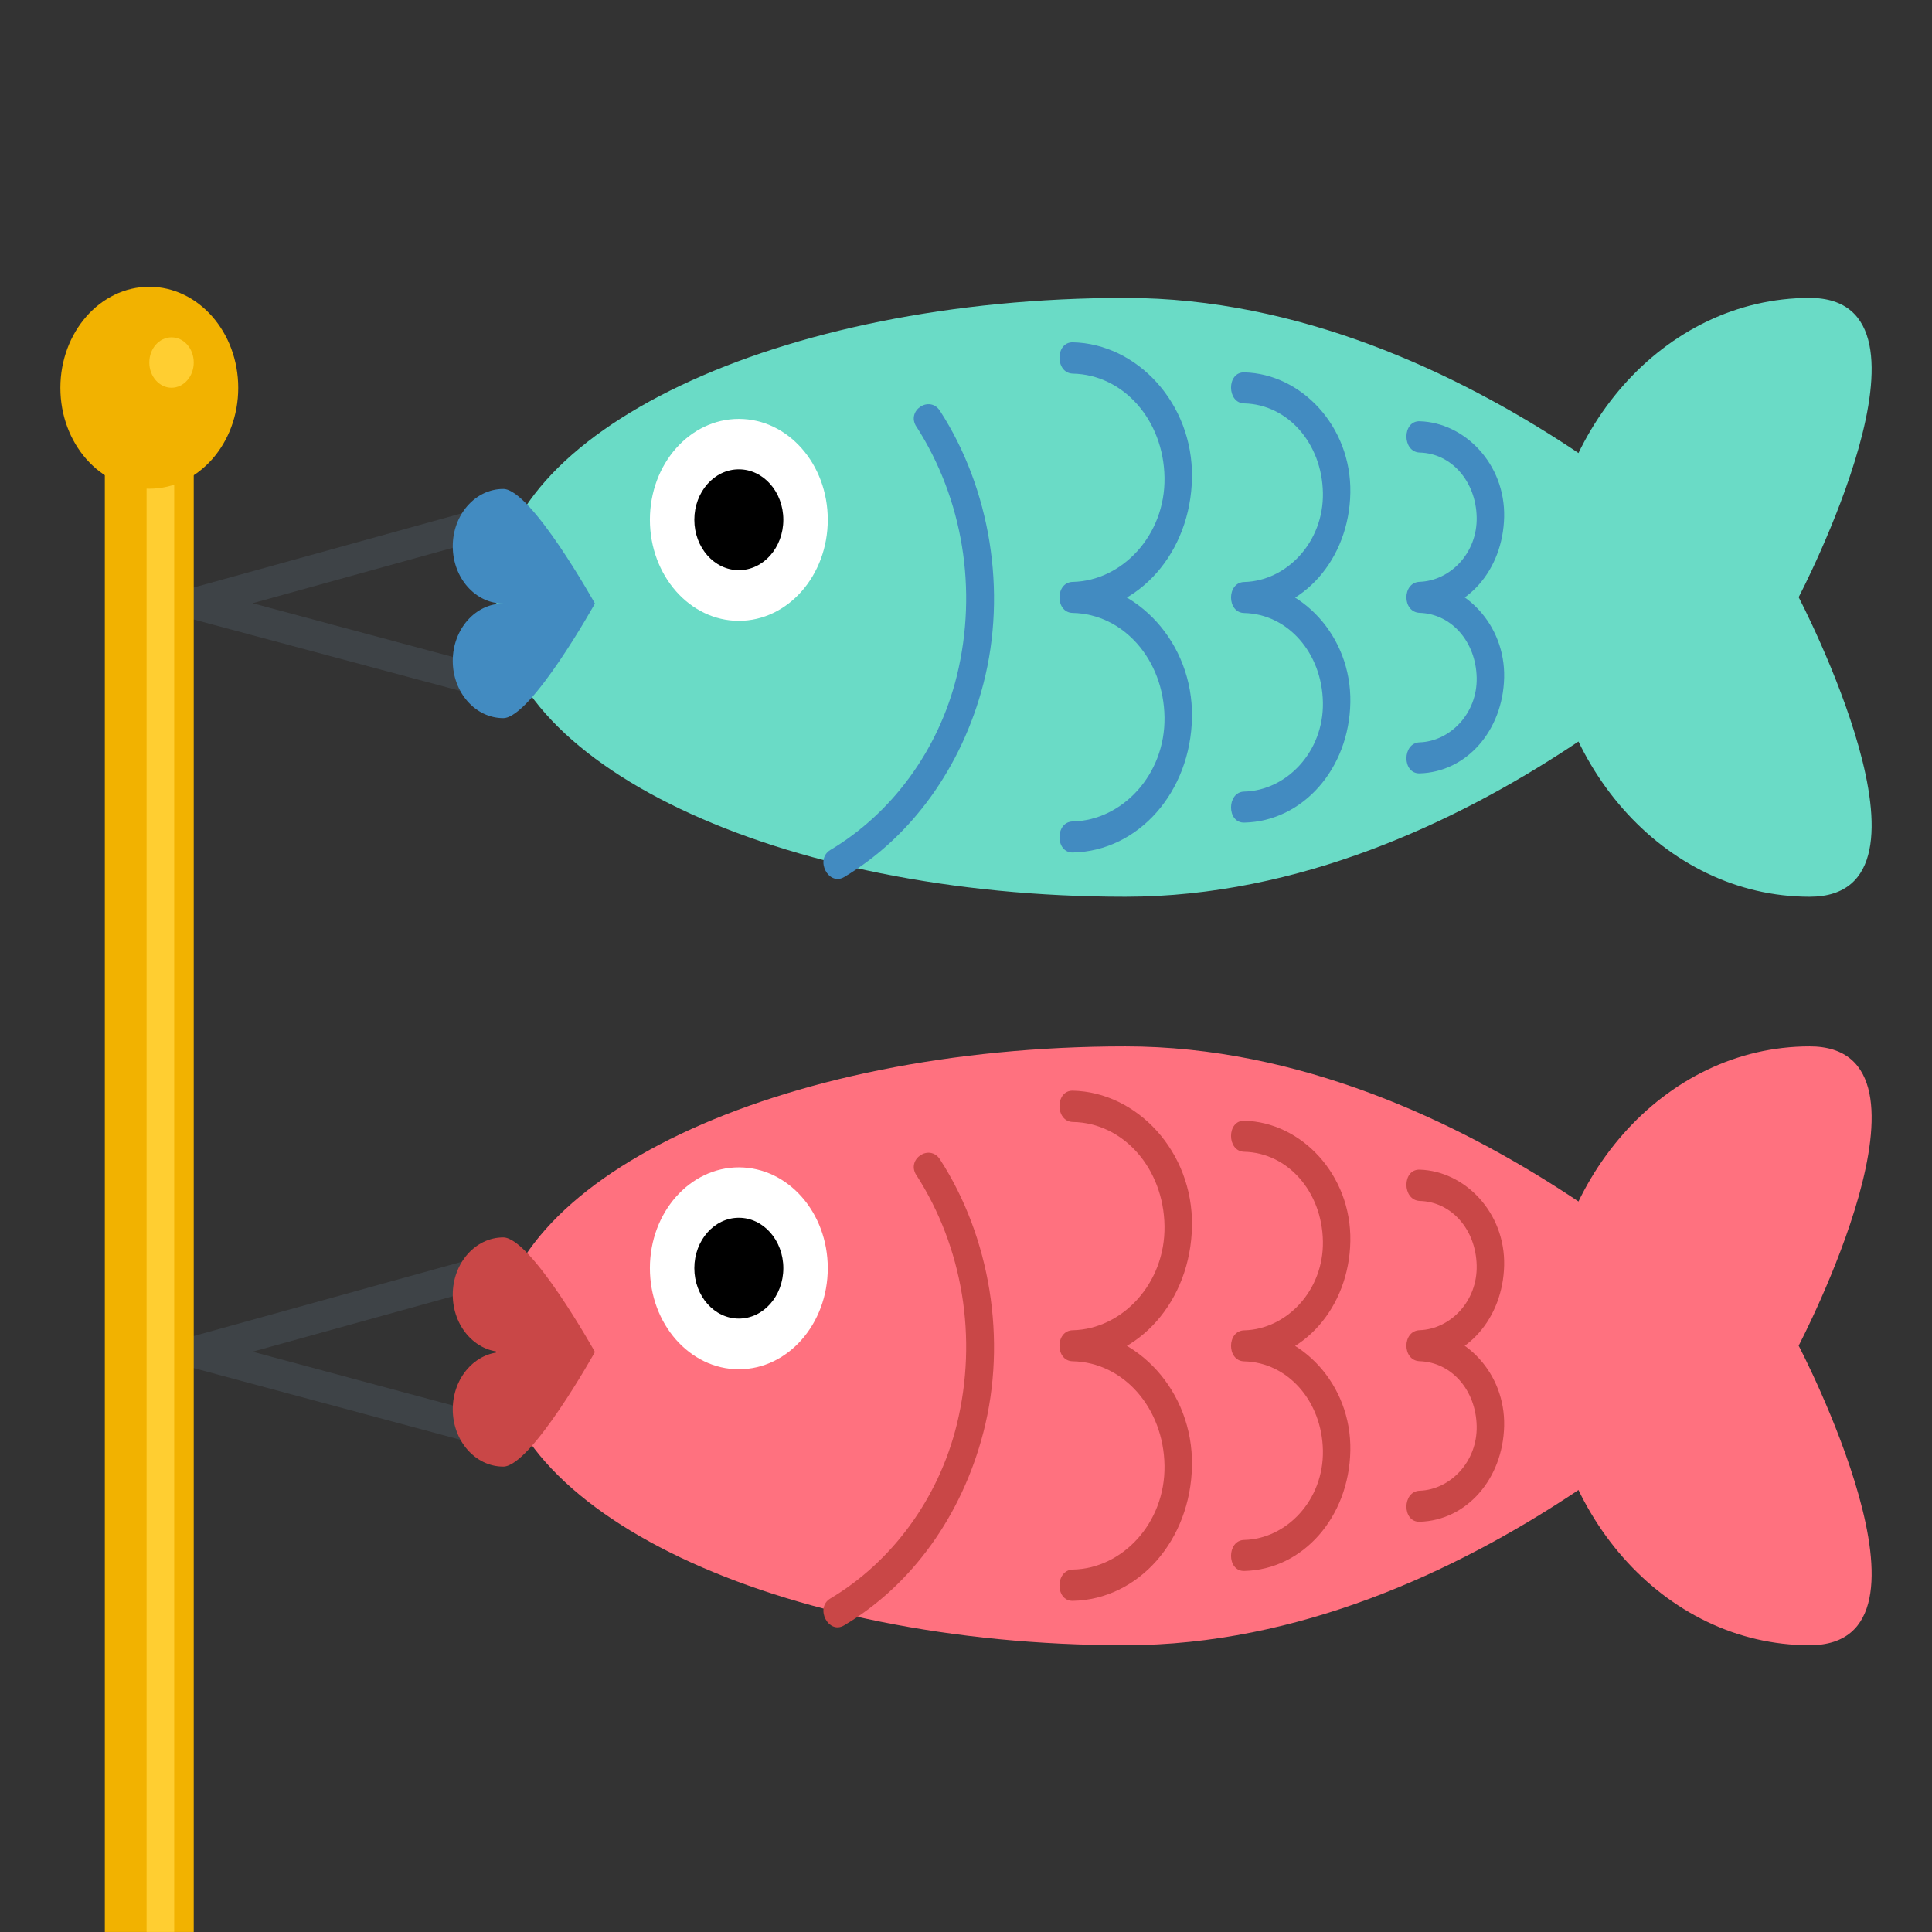
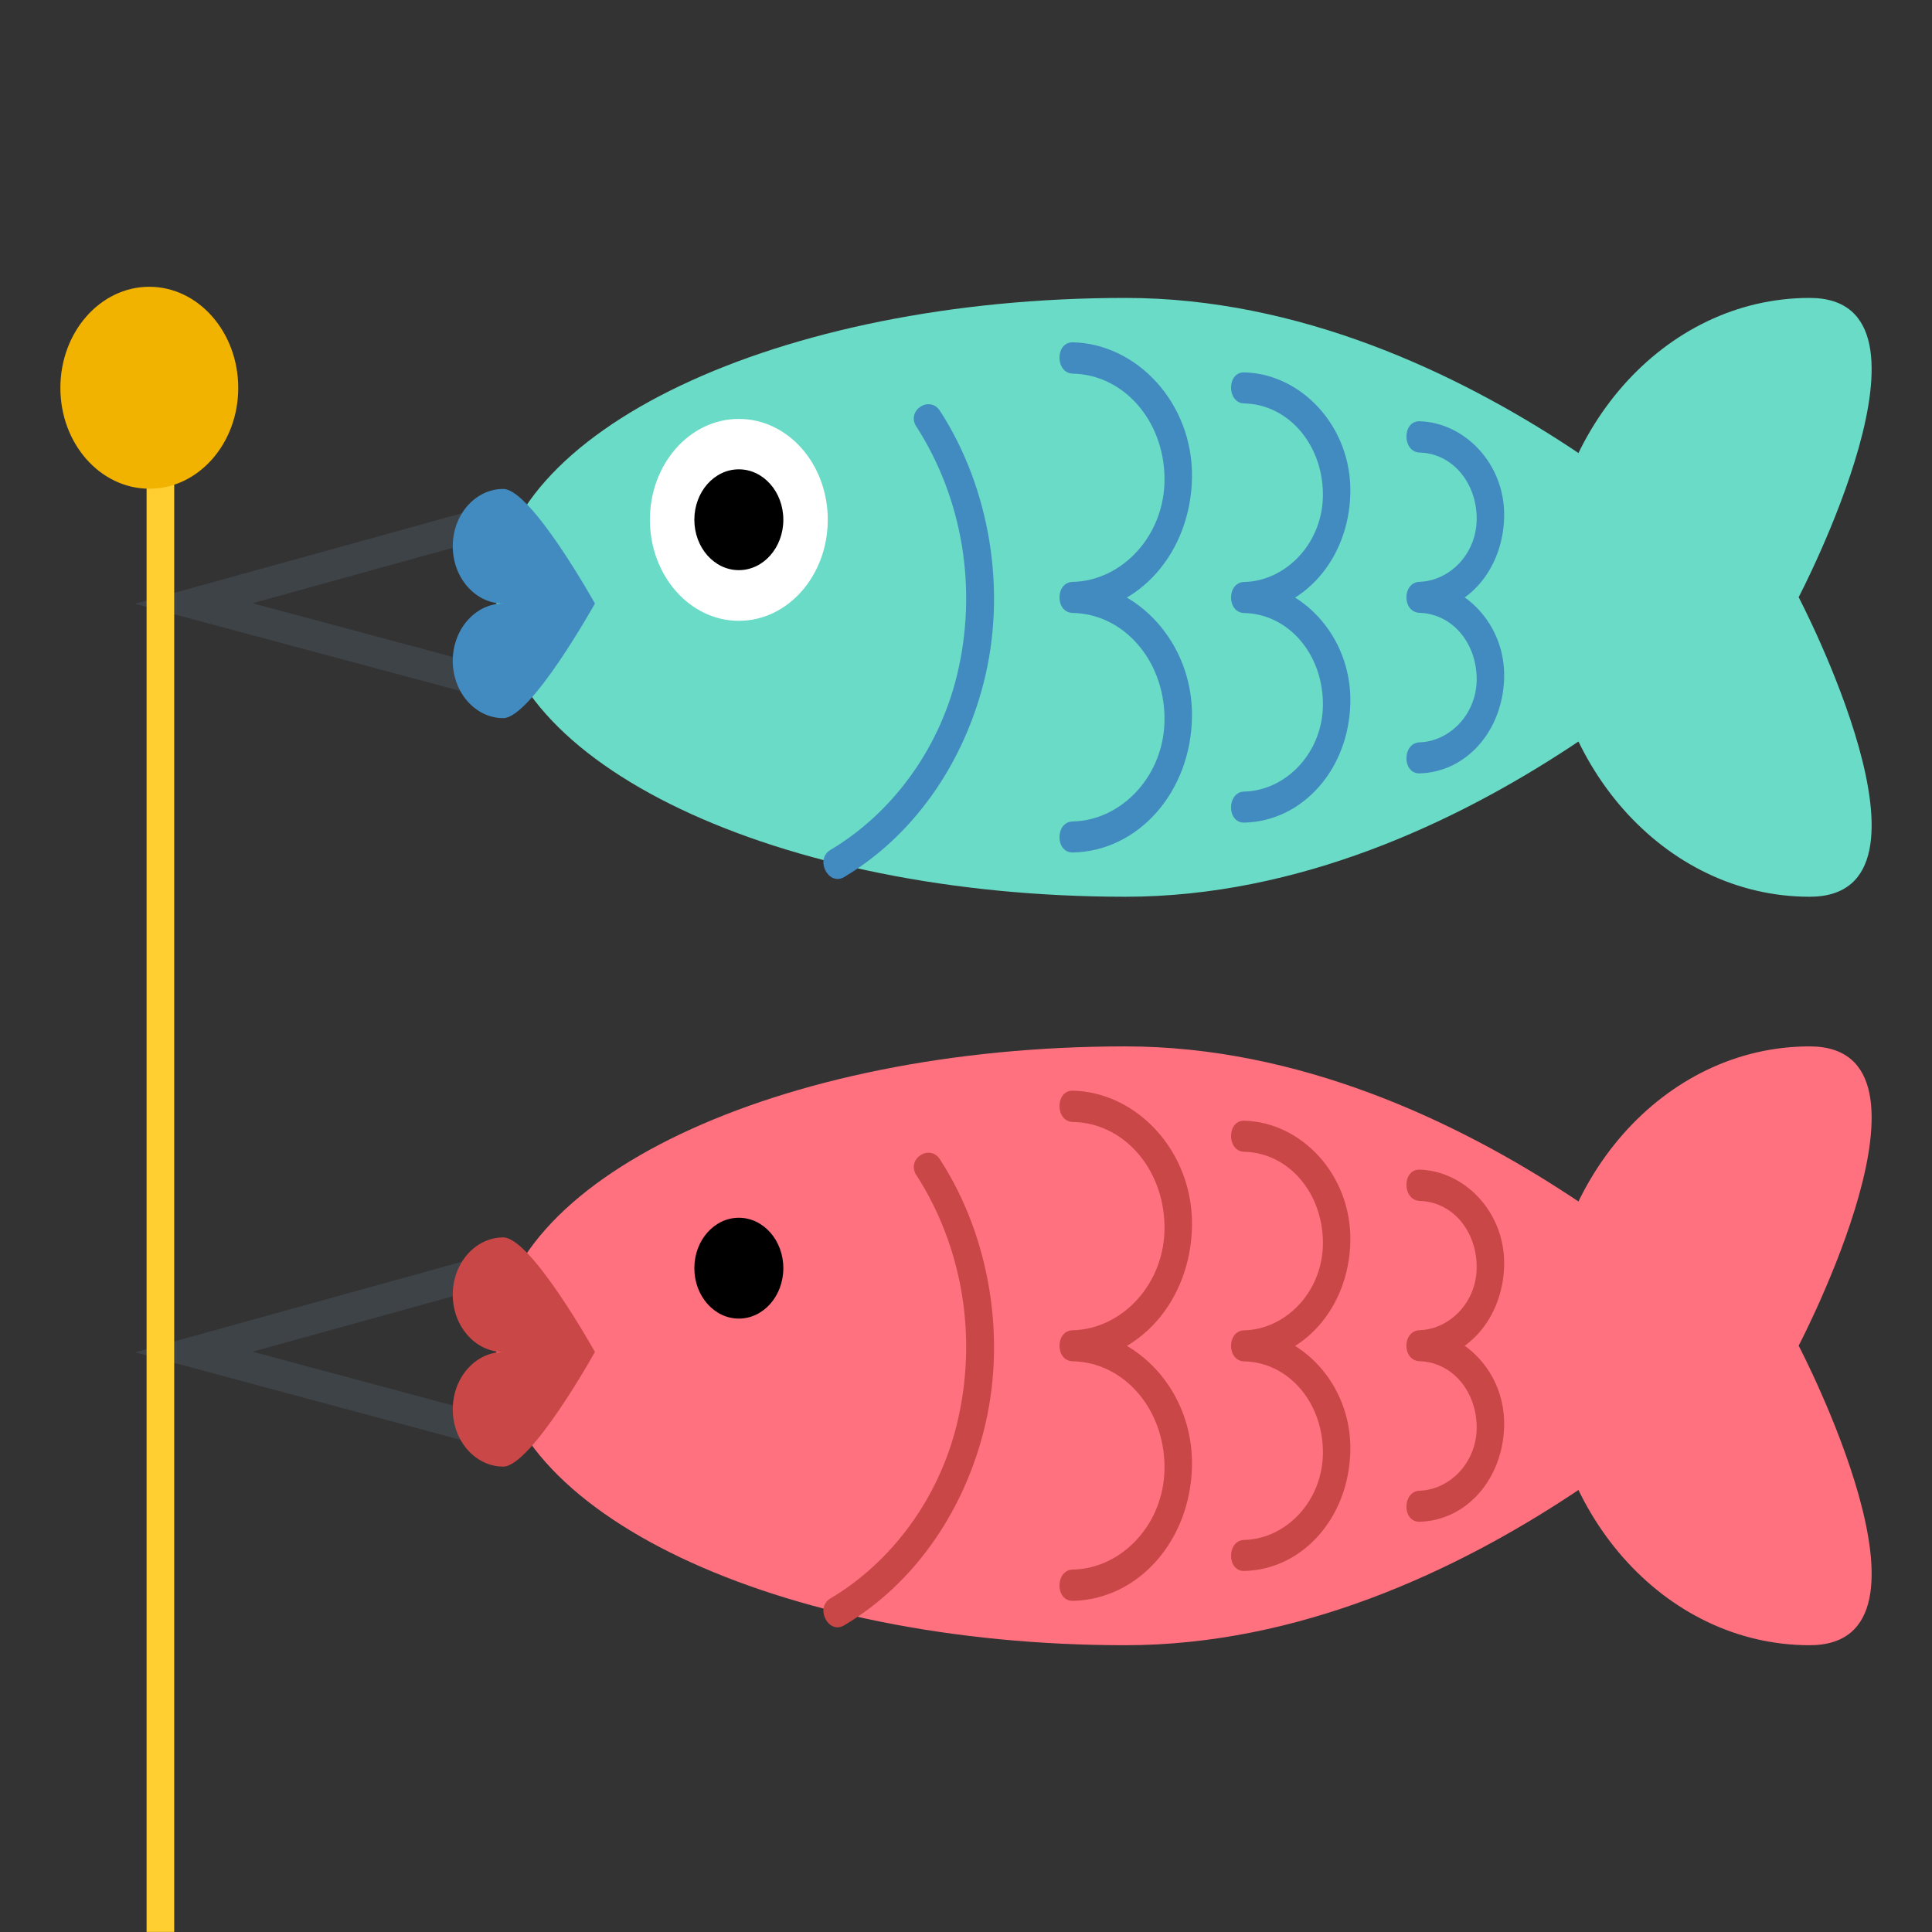
<svg xmlns="http://www.w3.org/2000/svg" viewBox="0 0 64 64" enable-background="new 0 0 64 64">
  <rect x="0" y="0" width="64" height="64" fill="#333333" stroke="none" />
  <g fill="#3e4347">
    <path d="m16.338 23.18l-11.867-3.18 11.865-3.284.215 1-8.185 2.267 8.182 2.195z" />
    <path d="m16.338 47.987l-11.867-3.19 11.865-3.287.215 1-8.185 2.267 8.182 2.198z" />
  </g>
  <g fill="#6adbc6">
    <path d="m58.12 19.783c0 0-9.33 9.923-20.84 9.923s-20.841-4.438-20.841-9.923c0-5.476 9.331-9.914 20.841-9.914s20.84 9.914 20.84 9.914" />
    <path d="m51.21 19.783c0-5.476 3.912-9.914 8.736-9.914 4.826 0-.363 9.914-.363 9.914s5.189 9.923.363 9.923c-4.824 0-8.736-4.438-8.736-9.923" />
  </g>
  <path fill="#428bc1" d="m16.671 16.197c-.924 0-1.673.853-1.673 1.898s.749 1.898 1.673 1.898c-.924 0-1.673.853-1.673 1.898s.749 1.898 1.673 1.898c.923 0 3.037-3.797 3.037-3.797s-2.114-3.795-3.037-3.795" />
  <path fill="#fff" d="m27.421 17.217c0 1.846-1.318 3.349-2.946 3.349-1.627 0-2.946-1.503-2.946-3.349s1.319-3.34 2.946-3.34c1.628 0 2.946 1.494 2.946 3.34" />
  <ellipse cx="24.475" cy="17.217" rx="1.474" ry="1.67" />
  <g fill="#428bc1">
    <path d="m30.356 14.13c1.537 2.391 2.039 5.396 1.342 8.253-.612 2.496-2.183 4.579-4.193 5.774-.52.316-.06 1.204.46.896 2.237-1.336 3.898-3.647 4.61-6.398.795-3.067.222-6.478-1.434-9.04-.341-.536-1.132-.017-.785.519" />
    <path d="m35.537 28.24c2.179-.044 3.91-2.01 3.949-4.482s-1.829-4.438-3.949-4.482c0 .343 0 .686 0 1.028 2.179-.044 3.91-2 3.949-4.482.039-2.47-1.83-4.438-3.949-4.482-.587-.009-.587 1.02 0 1.037 1.68.035 3.01 1.538 3.039 3.445s-1.404 3.419-3.039 3.454c-.587.009-.587 1.02 0 1.028 1.68.035 3.01 1.547 3.039 3.454s-1.404 3.419-3.039 3.454c-.587.009-.587 1.037 0 1.028" />
    <path d="m47.03 25.619c1.551-.044 2.756-1.415 2.797-3.173.039-1.758-1.307-3.129-2.797-3.173 0 .343 0 .686 0 1.028 1.551-.044 2.756-1.406 2.797-3.173.039-1.758-1.307-3.129-2.797-3.173-.588-.018-.586 1.02 0 1.037 1.049.026 1.859.949 1.887 2.136.027 1.195-.879 2.109-1.887 2.145-.588.018-.588 1.01 0 1.028 1.049.035 1.859.949 1.887 2.145.027 1.187-.879 2.109-1.887 2.145-.586.017-.588 1.046 0 1.028" />
    <path d="m41.22 27.25c1.94-.044 3.473-1.784 3.512-3.981.039-2.206-1.63-3.946-3.512-3.99 0 .343 0 .686 0 1.028 1.94-.044 3.473-1.784 3.512-3.981.039-2.206-1.63-3.946-3.512-3.99-.588-.018-.586 1.02 0 1.028 1.441.035 2.573 1.327 2.603 2.962s-1.205 2.918-2.603 2.953c-.587.009-.587 1.02 0 1.028 1.441.035 2.573 1.318 2.603 2.962.029 1.635-1.205 2.918-2.603 2.953-.586.009-.588 1.046 0 1.028" />
  </g>
  <g fill="#ff717f">
    <path d="m58.12 44.577c0 0-9.33 9.923-20.84 9.923s-20.841-4.438-20.841-9.923c0-5.476 9.331-9.914 20.841-9.914s20.84 9.914 20.84 9.914" />
    <path d="m51.21 44.577c0-5.476 3.912-9.914 8.736-9.914 4.826 0-.363 9.914-.363 9.914s5.189 9.923.363 9.923c-4.824 0-8.736-4.438-8.736-9.923" />
  </g>
  <path fill="#c94747" d="m16.671 40.991c-.924 0-1.673.853-1.673 1.898s.749 1.898 1.673 1.898c-.924 0-1.673.853-1.673 1.898s.749 1.898 1.673 1.898c.923 0 3.037-3.797 3.037-3.797s-2.114-3.795-3.037-3.795" />
-   <path fill="#fff" d="m27.421 42.01c0 1.846-1.318 3.349-2.946 3.349-1.627 0-2.946-1.503-2.946-3.349s1.319-3.34 2.946-3.34c1.628 0 2.946 1.494 2.946 3.34" />
  <ellipse cx="24.475" cy="42.01" rx="1.474" ry="1.67" />
  <g fill="#c94747">
    <path d="m30.356 38.926c1.537 2.391 2.039 5.396 1.342 8.253-.612 2.496-2.183 4.579-4.193 5.774-.52.308-.06 1.204.46.888 2.237-1.327 3.898-3.639 4.61-6.39.795-3.067.222-6.478-1.434-9.04-.341-.536-1.132-.017-.785.519" />
    <path d="m35.537 53.03c2.179-.044 3.91-2.01 3.949-4.482.039-2.479-1.829-4.438-3.949-4.482 0 .343 0 .686 0 1.028 2.179-.044 3.91-2 3.949-4.482.039-2.47-1.83-4.438-3.949-4.482-.587-.009-.587 1.02 0 1.037 1.68.026 3.01 1.538 3.039 3.445s-1.404 3.419-3.039 3.454c-.587.009-.587 1.02 0 1.028 1.68.035 3.01 1.547 3.039 3.454s-1.404 3.419-3.039 3.445c-.587.018-.587 1.046 0 1.037" />
    <path d="m47.03 50.41c1.551-.044 2.756-1.415 2.797-3.173.039-1.758-1.307-3.129-2.797-3.173 0 .343 0 .686 0 1.028 1.551-.044 2.756-1.415 2.797-3.173.039-1.758-1.307-3.129-2.797-3.173-.588-.018-.586 1.01 0 1.037 1.049.026 1.859.94 1.887 2.136s-.879 2.109-1.887 2.145c-.588.018-.588 1.01 0 1.028 1.049.035 1.859.949 1.887 2.145.027 1.187-.879 2.109-1.887 2.145-.586.017-.588 1.046 0 1.028" />
    <path d="m41.22 52.04c1.94-.044 3.473-1.784 3.512-3.99.039-2.197-1.63-3.938-3.512-3.981 0 .343 0 .686 0 1.028 1.94-.044 3.473-1.784 3.512-3.981.039-2.206-1.63-3.946-3.512-3.99-.588-.018-.586 1.02 0 1.028 1.441.035 2.573 1.318 2.603 2.962.029 1.635-1.205 2.918-2.603 2.953-.587.009-.587 1.02 0 1.028 1.441.035 2.573 1.318 2.603 2.953.029 1.644-1.205 2.927-2.603 2.962-.586.009-.588 1.046 0 1.028" />
  </g>
-   <path fill="#f2b200" d="m3.473 12.849h2.945v51.15h-2.945z" />
  <path fill="#ffce31" d="m4.856 14.12h.915v49.877h-.915z" />
  <path fill="#f2b200" d="m7.892 12.849c0 1.846-1.319 3.34-2.946 3.34s-2.946-1.494-2.946-3.34 1.318-3.349 2.945-3.349 2.947 1.503 2.947 3.349" />
-   <path fill="#ffce31" d="m6.418 12.01c0-.466-.329-.835-.736-.835-.406 0-.736.369-.736.835 0 .457.33.835.736.835.407 0 .736-.378.736-.835" />
</svg>